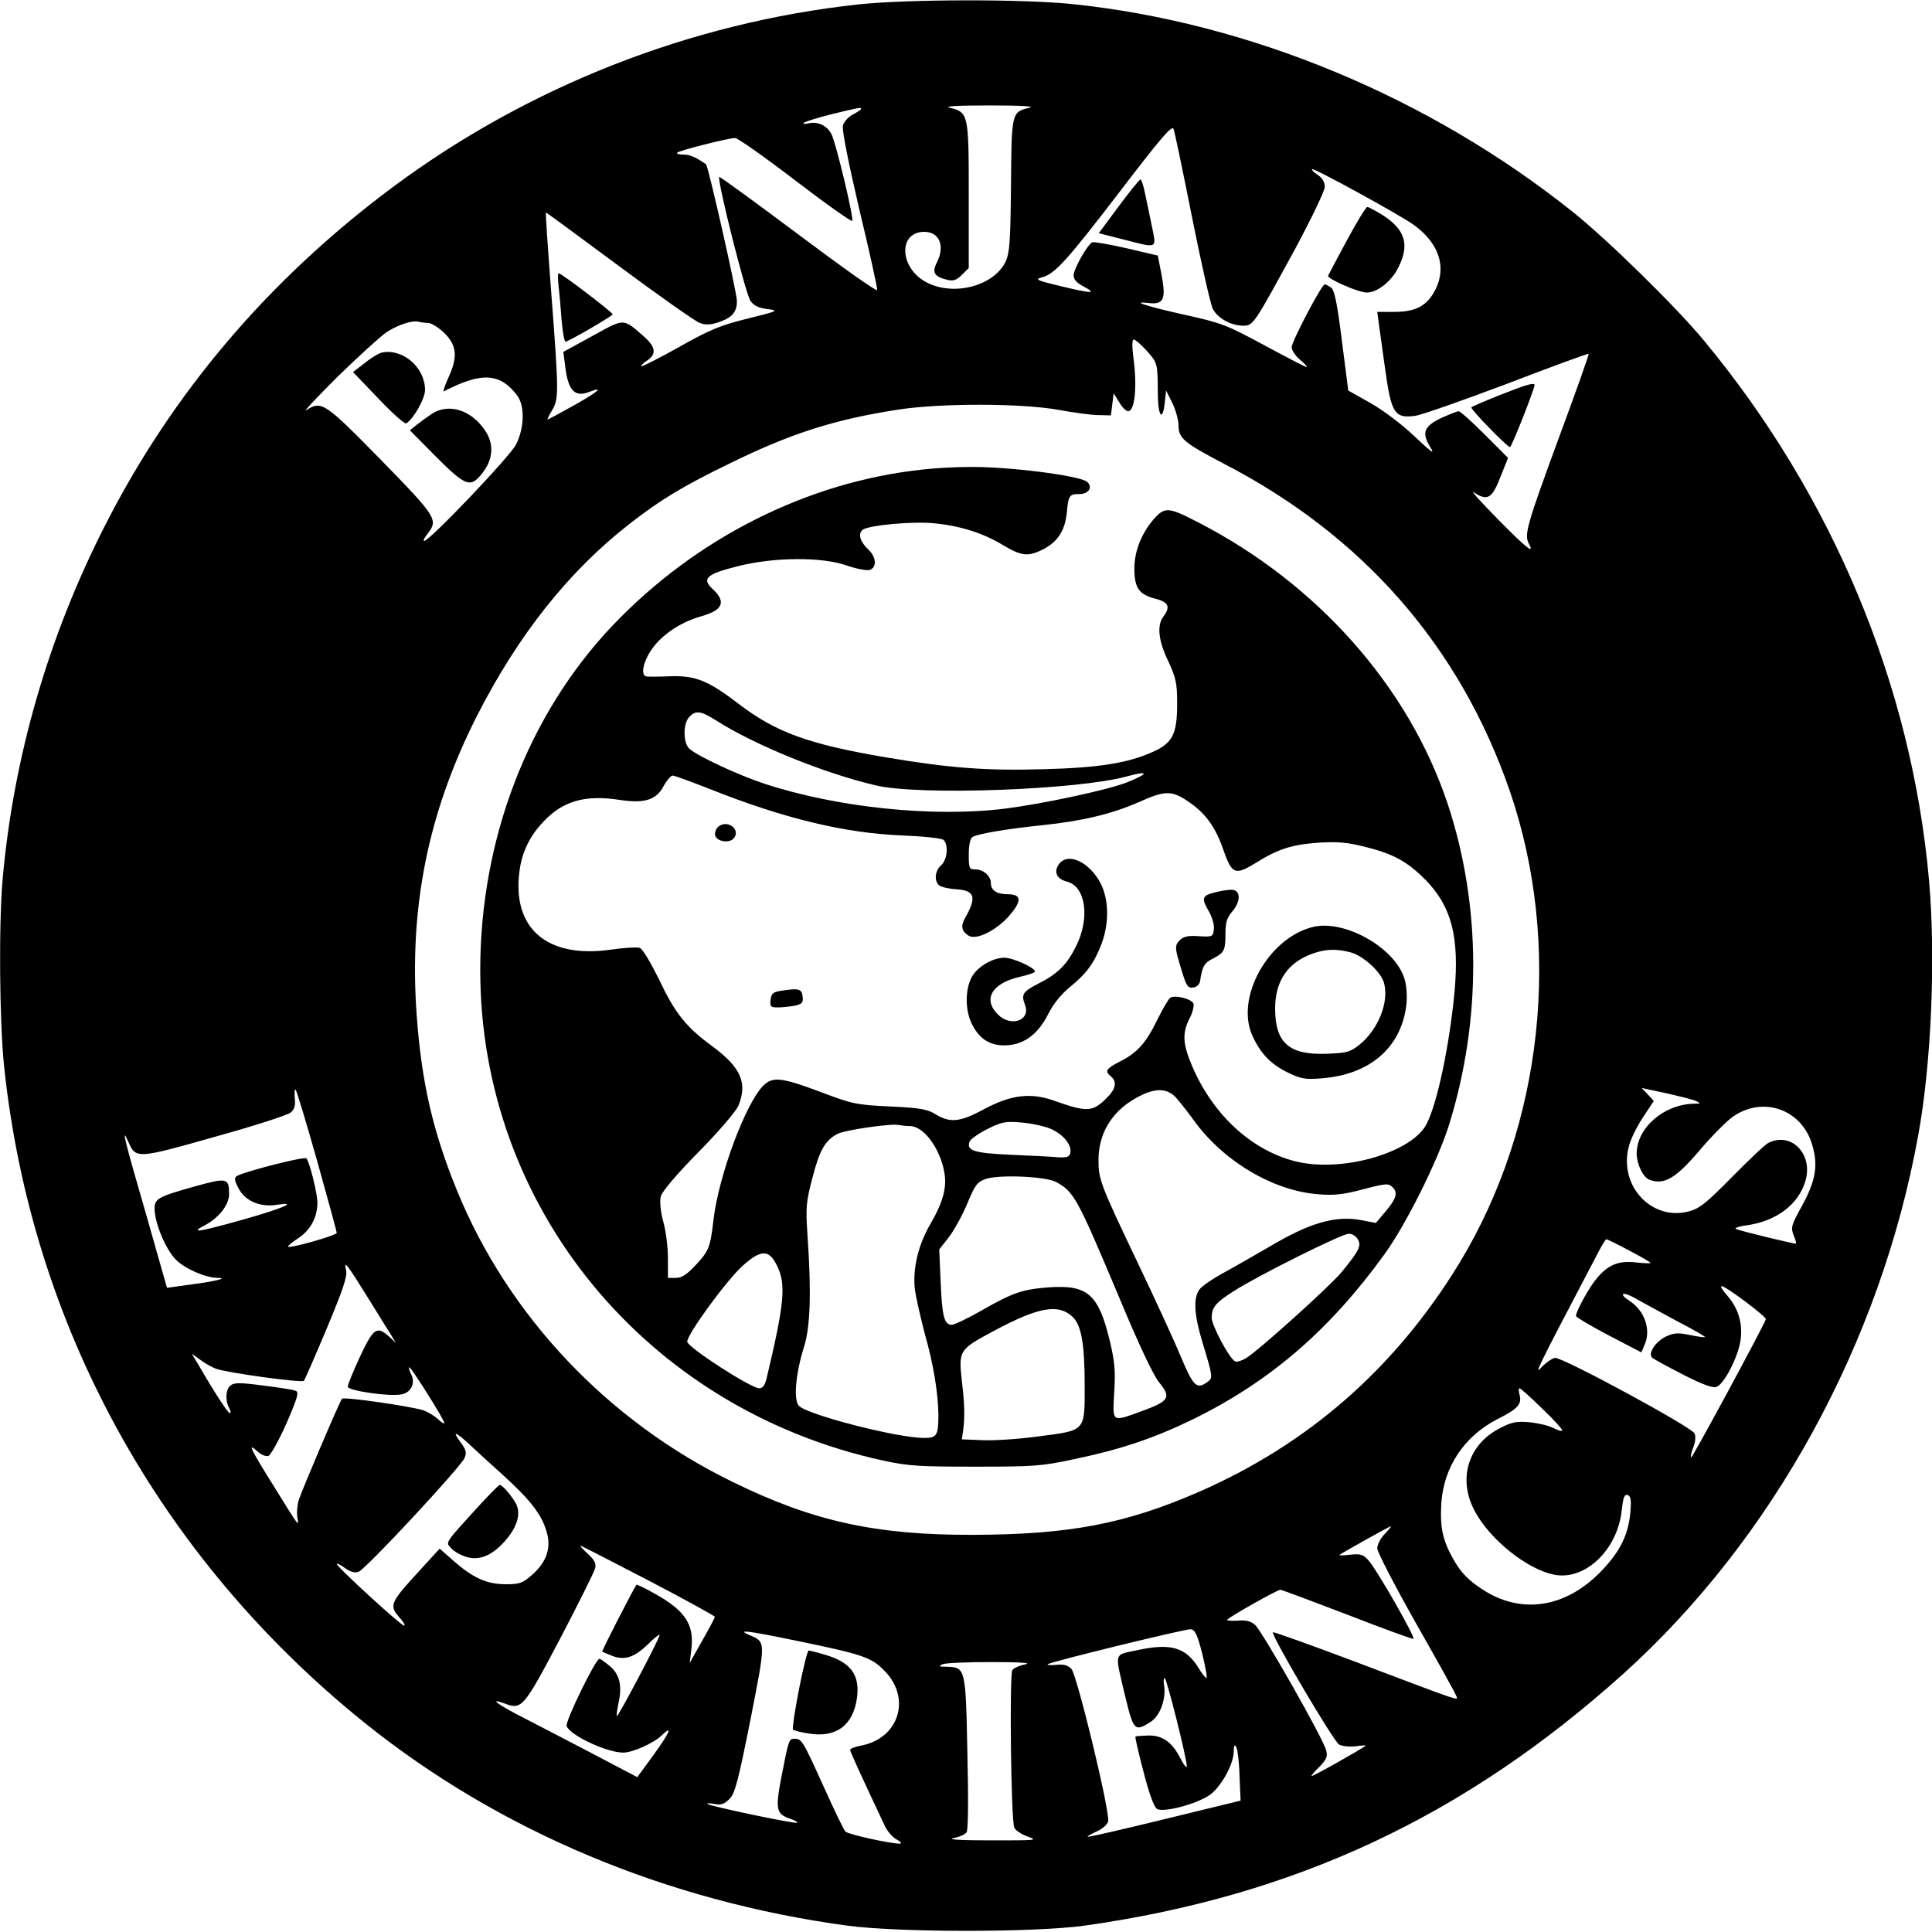
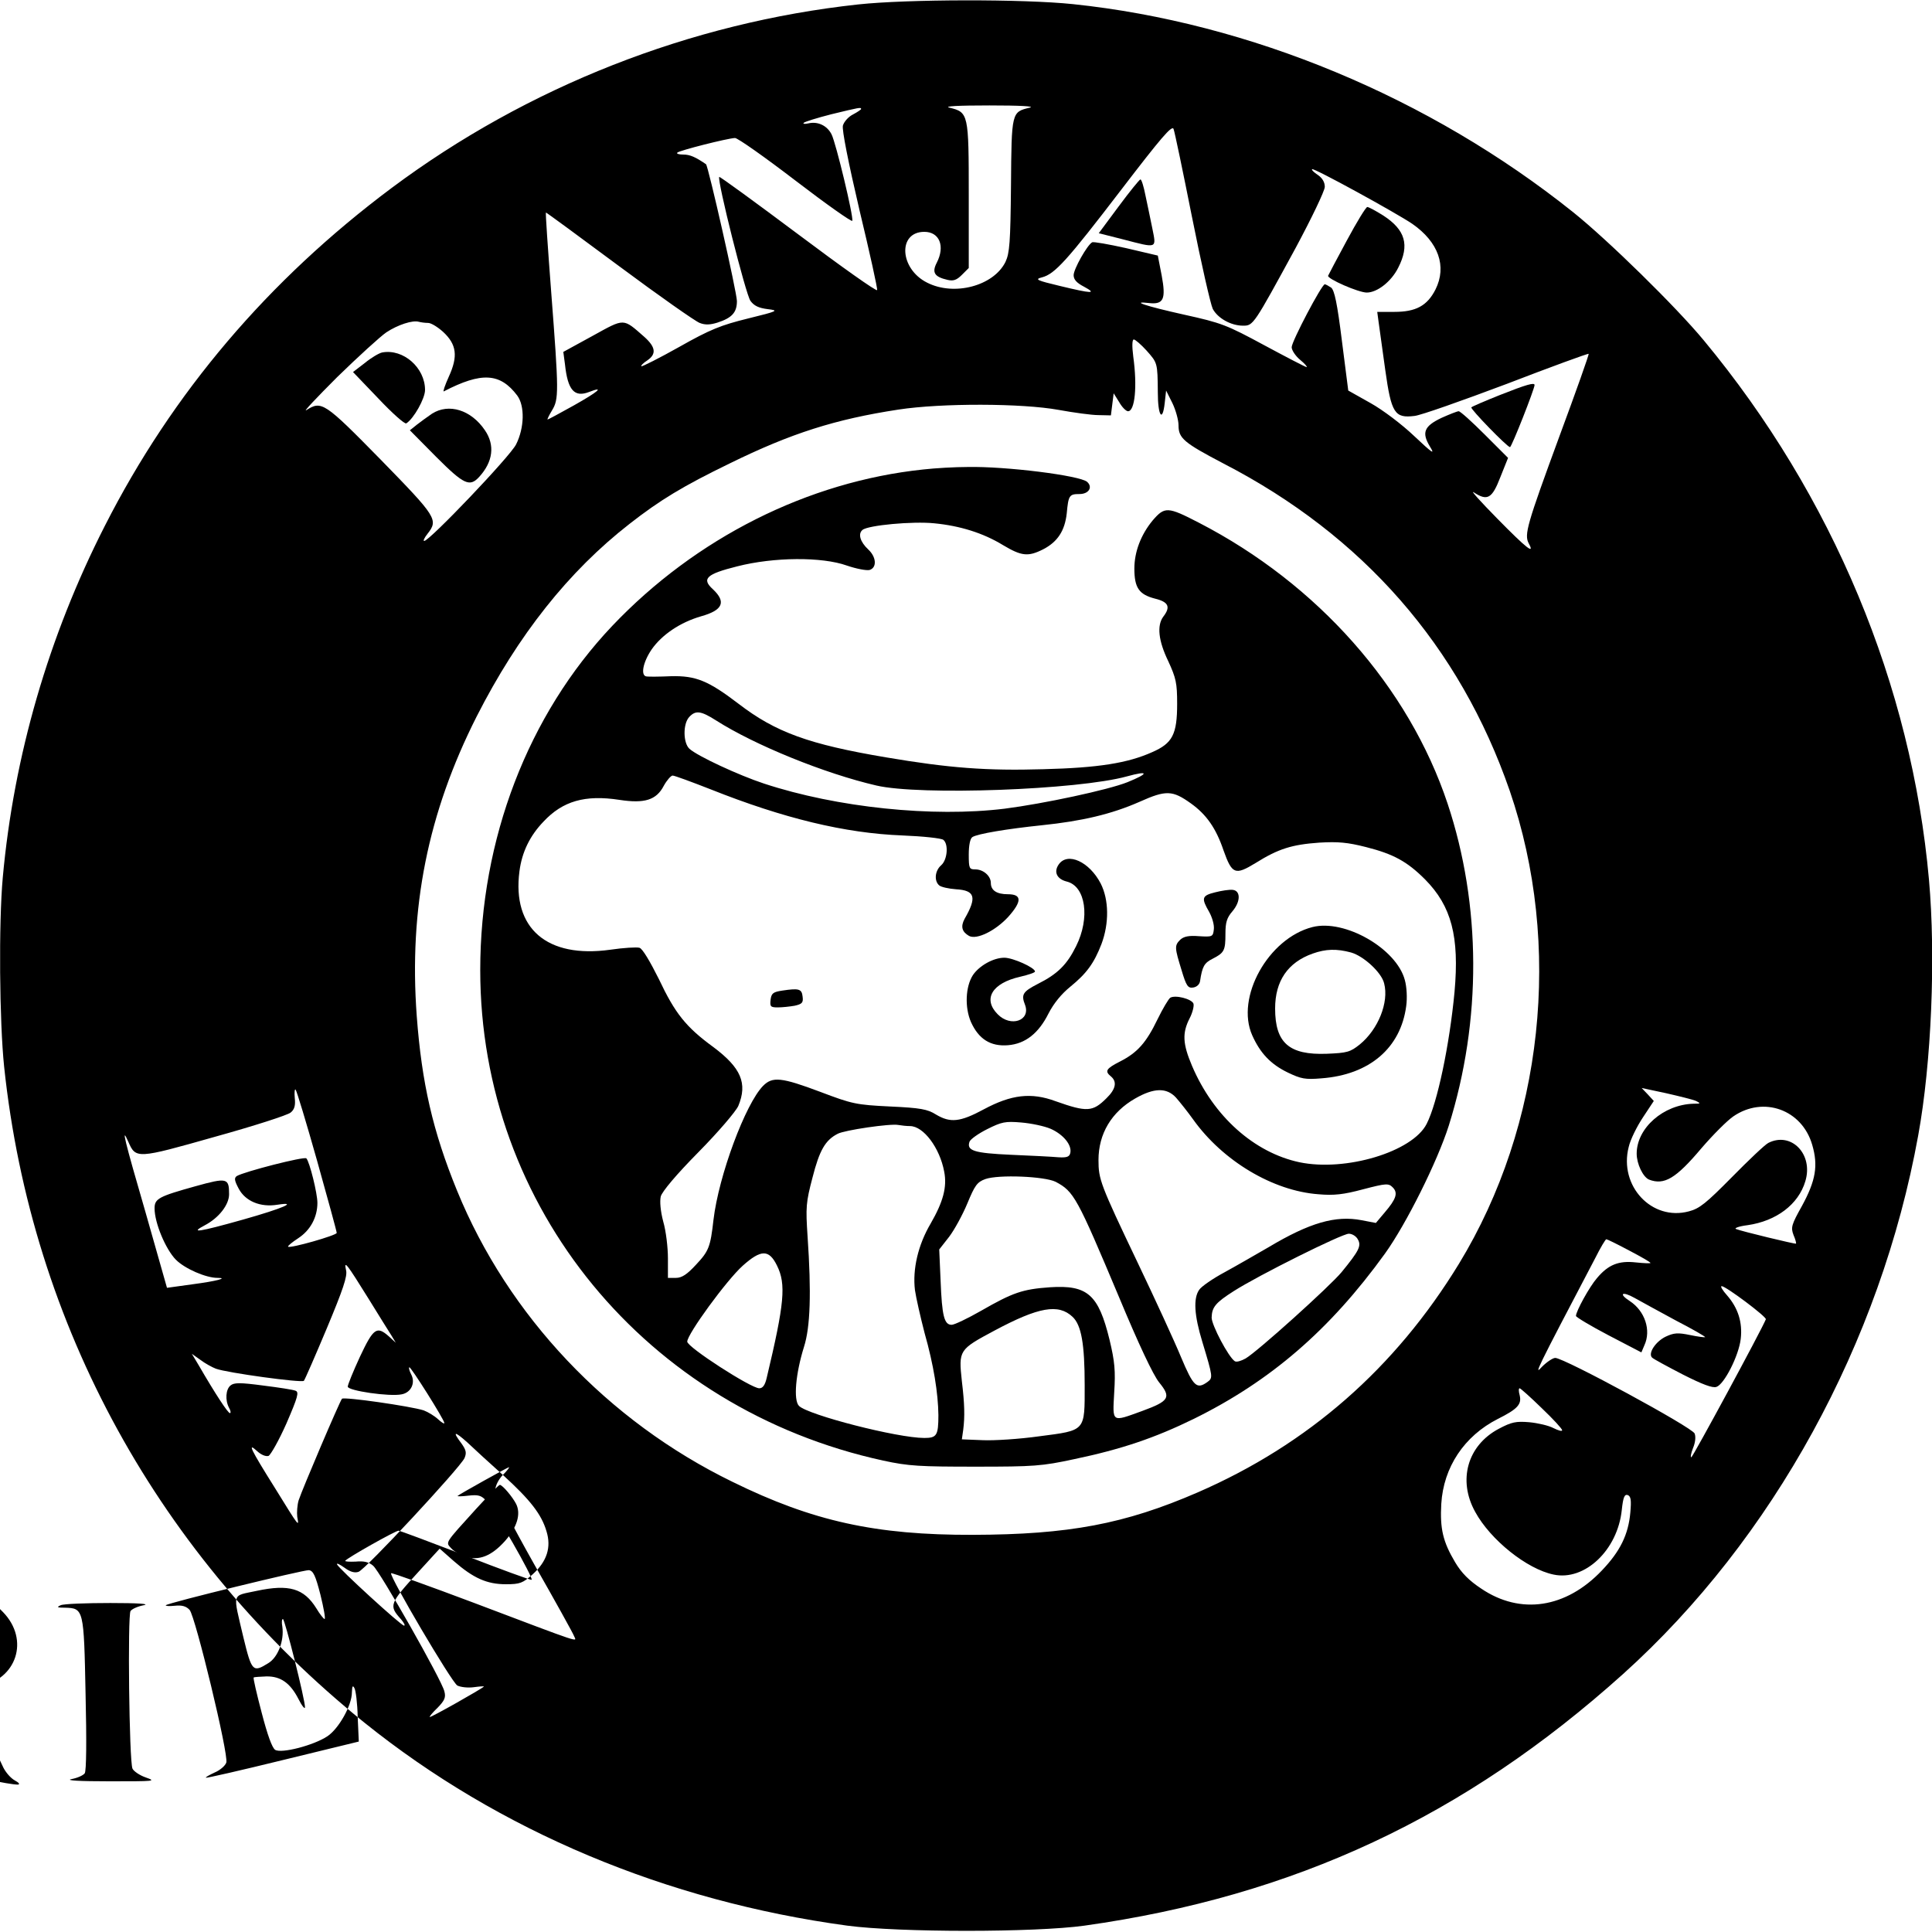
<svg xmlns="http://www.w3.org/2000/svg" version="1.0" width="700pt" height="700pt" viewBox="0 0 700 700" preserveAspectRatio="xMidYMid meet">
  <g transform="translate(0,700) scale(0.1,-0.1)" fill="#000000" stroke="none">
-     <path d="M3110 6984 c-609 -66 -1199 -298 -1691 -665 -447 -334 -794 -742 -1039 -1224 -204 -400 -330 -834 -370 -1275 -15 -166 -12 -522 5 -685 99 -937 562 -1778 1306 -2377 488 -392 1093 -646 1749 -735 188 -25 679 -25 859 0 761 107 1377 395 1952 912 542 488 933 1200 1069 1951 48 263 64 647 39 927 -63 704 -349 1391 -816 1954 -101 122 -347 363 -473 464 -520 416 -1172 687 -1812 754 -182 19 -601 18 -778 -1z m621 -374 c-66 -16 -66 -15 -68 -282 -2 -207 -5 -245 -20 -277 -43 -87 -186 -125 -284 -75 -100 50 -107 184 -10 184 55 0 76 -52 45 -112 -18 -35 -9 -51 39 -62 21 -5 33 -1 52 18 l25 25 0 264 c0 296 -1 300 -70 317 -22 5 30 8 145 8 110 0 167 -3 146 -8z m-611 -5 c0 -2 -13 -11 -30 -20 -16 -8 -32 -26 -36 -40 -4 -15 20 -135 60 -306 37 -154 66 -285 64 -290 -2 -6 -130 85 -286 202 -155 116 -284 210 -286 208 -9 -9 96 -426 113 -449 13 -18 30 -26 62 -30 42 -5 39 -7 -71 -34 -97 -24 -136 -39 -249 -103 -73 -41 -135 -72 -137 -70 -3 2 7 12 21 21 34 23 31 48 -10 85 -79 69 -70 69 -188 4 l-106 -58 6 -45 c10 -94 34 -121 88 -100 57 22 33 1 -56 -49 -50 -28 -93 -51 -95 -51 -2 0 5 15 16 33 25 41 25 65 -3 430 -12 158 -21 287 -19 287 2 0 122 -88 266 -195 144 -107 275 -199 291 -205 20 -8 38 -7 64 1 53 17 71 37 71 78 0 31 -104 490 -112 496 -38 26 -58 35 -82 35 -16 0 -26 3 -22 7 8 8 182 52 209 53 10 0 109 -70 220 -155 111 -85 203 -150 205 -145 5 15 -59 281 -75 313 -16 32 -50 48 -84 40 -13 -3 -21 -2 -17 2 4 4 49 18 100 31 103 25 108 26 108 19z m1199 -392 c33 -166 67 -315 75 -332 18 -34 66 -61 110 -61 37 0 38 2 190 281 58 108 106 208 106 222 0 17 -9 32 -25 43 -14 9 -24 19 -21 21 5 6 304 -158 363 -198 95 -66 126 -154 84 -238 -30 -59 -71 -81 -149 -81 l-62 0 5 -37 c3 -21 14 -99 24 -173 22 -157 34 -176 106 -167 22 2 172 55 334 116 161 62 295 111 297 109 2 -2 -46 -137 -106 -299 -118 -321 -128 -356 -111 -388 23 -42 -7 -19 -114 90 -61 62 -99 104 -85 95 49 -32 66 -23 96 55 l28 70 -85 85 c-46 46 -88 84 -94 84 -5 0 -33 -11 -62 -24 -63 -30 -73 -53 -42 -104 19 -31 10 -25 -57 38 -44 42 -114 95 -159 120 l-80 45 -23 180 c-17 137 -27 183 -39 193 -9 6 -20 12 -23 12 -11 0 -120 -207 -120 -228 0 -11 14 -32 31 -46 17 -14 27 -26 23 -26 -4 0 -73 36 -153 79 -137 74 -155 81 -291 111 -139 31 -196 50 -127 42 53 -6 62 14 46 100 l-14 72 -115 27 c-63 14 -119 24 -123 21 -18 -10 -67 -97 -67 -119 0 -16 11 -28 38 -42 48 -26 28 -25 -88 3 -84 20 -92 24 -65 31 47 12 91 61 287 317 144 188 184 235 190 221 4 -10 34 -154 67 -320z m-2768 -383 c11 0 35 -15 54 -32 50 -46 55 -89 21 -163 -14 -31 -22 -55 -18 -53 137 71 204 67 266 -15 28 -38 26 -117 -4 -177 -21 -43 -314 -350 -333 -350 -5 0 1 12 12 26 40 51 33 61 -170 269 -204 208 -214 214 -269 179 -14 -9 37 45 112 120 76 74 156 147 178 162 41 27 95 45 118 38 8 -2 22 -4 33 -4z m2603 -100 c40 -45 40 -44 41 -152 0 -85 17 -110 25 -38 l5 45 23 -46 c12 -25 22 -61 22 -80 0 -47 19 -63 164 -139 505 -261 855 -662 1036 -1185 192 -559 122 -1212 -184 -1714 -231 -378 -546 -654 -946 -828 -265 -115 -468 -153 -815 -154 -352 -1 -580 49 -871 192 -452 220 -813 602 -998 1055 -88 215 -128 391 -146 632 -29 391 40 736 217 1086 150 295 333 526 554 698 110 86 194 137 363 219 222 109 382 160 611 195 157 24 448 23 580 -1 55 -10 120 -19 145 -19 l45 -1 5 40 5 40 20 -32 c10 -18 25 -33 32 -33 25 0 34 90 19 198 -5 39 -4 62 2 62 5 0 26 -18 46 -40z m-3005 -2936 c39 -139 71 -256 71 -261 0 -9 -169 -57 -176 -50 -3 2 14 16 37 31 44 29 69 76 69 128 0 34 -28 148 -40 161 -7 8 -225 -48 -252 -64 -10 -7 -9 -16 7 -46 24 -45 78 -68 140 -58 78 12 20 -13 -125 -54 -160 -45 -194 -50 -139 -21 52 27 89 75 89 113 0 59 -7 61 -122 29 -133 -37 -148 -45 -148 -80 0 -53 40 -148 77 -186 33 -33 109 -66 151 -66 41 0 -5 -12 -89 -23 l-94 -13 -77 271 c-78 268 -90 319 -63 258 27 -62 31 -62 313 18 141 39 265 79 275 88 14 11 18 26 15 53 -2 21 0 34 3 30 4 -4 39 -120 78 -258z m4996 217 c18 -9 17 -10 -9 -10 -109 -3 -206 -88 -206 -181 0 -37 23 -85 45 -94 55 -21 97 4 189 113 42 49 94 101 116 116 109 75 249 25 286 -103 22 -75 13 -129 -37 -221 -38 -68 -41 -78 -31 -105 7 -16 11 -31 9 -32 -3 -2 -198 45 -217 53 -8 3 10 10 42 14 104 15 184 75 209 159 30 98 -51 181 -134 139 -12 -6 -71 -62 -132 -124 -93 -94 -117 -114 -156 -124 -134 -36 -254 92 -218 233 6 27 30 75 52 108 l39 59 -22 24 -22 23 89 -19 c48 -11 97 -23 108 -28z m-242 -542 c42 -22 77 -42 77 -45 0 -2 -24 -1 -53 2 -62 7 -100 -8 -141 -57 -27 -31 -76 -120 -76 -137 0 -4 53 -36 118 -70 l119 -62 11 26 c25 54 2 124 -53 160 -42 27 -28 37 18 11 23 -13 91 -50 150 -82 60 -31 107 -58 105 -60 -2 -1 -27 2 -55 8 -44 9 -58 8 -88 -6 -37 -18 -65 -61 -49 -76 5 -5 55 -32 111 -61 71 -36 108 -50 122 -45 28 9 81 113 88 174 7 60 -10 112 -49 157 -17 19 -26 34 -20 34 15 0 163 -111 160 -120 -14 -36 -265 -500 -270 -500 -4 0 -1 15 6 33 8 19 11 40 6 53 -8 22 -473 274 -505 274 -9 0 -31 -15 -48 -32 -30 -33 -26 -23 193 394 19 38 37 68 40 68 3 0 40 -18 83 -41z m-4568 -174 c37 -60 75 -121 84 -135 l15 -25 -25 23 c-44 39 -56 30 -105 -74 -24 -52 -44 -101 -44 -108 0 -15 152 -37 195 -28 34 6 51 41 35 72 -6 12 -10 24 -7 26 4 5 127 -190 127 -202 0 -4 -10 2 -23 14 -13 12 -36 26 -52 32 -47 15 -289 50 -296 42 -8 -9 -144 -328 -157 -368 -5 -17 -7 -44 -5 -60 7 -38 8 -39 -81 105 -89 142 -101 167 -64 133 14 -13 31 -20 41 -17 8 4 38 57 65 118 41 95 46 113 33 118 -9 4 -62 12 -118 19 -83 11 -105 11 -118 0 -17 -14 -20 -53 -5 -81 6 -10 7 -19 3 -19 -7 0 -52 68 -114 175 l-24 40 31 -22 c17 -13 43 -27 56 -32 40 -15 311 -52 319 -44 4 5 41 90 83 190 59 141 75 189 70 210 -9 40 2 25 81 -102z m4251 -397 c41 -39 74 -75 74 -80 0 -5 -14 -1 -32 8 -17 9 -56 18 -87 21 -48 4 -64 1 -111 -24 -113 -60 -149 -186 -85 -301 55 -101 187 -207 284 -227 113 -24 232 89 247 234 5 47 10 58 22 54 11 -5 13 -18 9 -63 -7 -80 -37 -141 -103 -210 -130 -137 -295 -162 -437 -66 -44 29 -72 57 -95 96 -44 74 -55 121 -50 211 8 133 83 246 205 308 72 36 87 53 79 86 -4 14 -4 25 0 25 3 0 39 -32 80 -72z m-3764 -242 c100 -91 140 -143 158 -204 18 -58 2 -109 -50 -156 -36 -32 -46 -36 -97 -36 -69 0 -118 22 -189 84 l-51 45 -75 -82 c-108 -118 -110 -124 -65 -174 11 -13 16 -23 11 -23 -11 0 -237 207 -243 222 -2 6 10 0 27 -12 20 -15 37 -20 51 -15 24 7 367 376 384 412 8 19 6 29 -11 53 -34 45 -26 46 21 4 23 -22 81 -75 129 -118z m3195 -214 c-15 -15 -27 -39 -27 -52 0 -13 63 -134 139 -269 77 -135 143 -254 146 -263 8 -21 43 -33 -364 121 -162 61 -296 109 -299 107 -8 -9 220 -396 240 -407 12 -6 39 -9 60 -6 22 3 38 4 36 2 -9 -9 -193 -113 -196 -110 -2 1 11 17 29 34 25 26 30 37 24 59 -9 40 -233 434 -258 455 -15 13 -33 18 -63 15 -23 -1 -40 0 -38 3 6 10 182 109 193 109 5 0 114 -41 242 -90 128 -50 236 -89 240 -88 9 4 -134 254 -164 286 -18 20 -29 23 -65 19 -24 -3 -41 -3 -39 -1 6 6 182 104 186 104 3 0 -7 -13 -22 -28z m-2668 -168 c132 -69 241 -129 241 -132 0 -4 -21 -43 -46 -87 l-45 -80 6 50 c11 89 -23 140 -133 201 -35 20 -65 34 -66 32 -10 -13 -127 -241 -124 -242 2 -2 18 -8 35 -15 45 -18 81 -7 131 42 23 23 42 37 42 33 0 -12 -151 -298 -155 -294 -2 2 1 24 6 48 14 62 4 104 -32 134 -17 14 -34 26 -37 26 -14 0 -125 -228 -119 -244 13 -34 146 -96 205 -96 34 0 110 34 139 62 42 40 31 13 -28 -69 l-60 -82 -152 80 c-84 44 -198 103 -254 132 -97 49 -137 78 -75 55 63 -24 69 -16 201 234 67 128 124 243 127 255 5 17 -2 31 -26 53 -18 16 -30 30 -27 30 2 0 113 -57 246 -126z m2007 -266 c12 -49 19 -88 15 -88 -3 0 -17 17 -30 39 -45 72 -99 88 -216 63 -92 -20 -87 -2 -48 -169 30 -123 34 -128 90 -93 35 21 58 81 51 132 -3 15 -2 28 2 28 7 0 81 -295 80 -320 0 -8 -11 5 -23 29 -30 59 -65 84 -117 83 -23 -1 -44 -2 -46 -4 -2 -2 11 -59 29 -127 21 -81 38 -128 49 -135 23 -14 139 16 189 49 41 27 89 112 89 159 1 23 3 27 9 16 5 -8 11 -55 12 -105 l4 -89 -275 -67 c-151 -37 -277 -66 -279 -64 -2 2 13 10 32 19 19 8 38 24 42 36 9 28 -112 529 -133 553 -12 13 -27 18 -54 15 -20 -2 -35 -1 -32 2 9 9 498 128 518 127 16 -2 24 -19 42 -89z m-1469 47 c243 -50 271 -60 319 -110 97 -100 50 -245 -88 -270 -21 -4 -38 -11 -38 -15 0 -6 42 -98 127 -278 9 -18 27 -39 42 -47 15 -8 19 -14 11 -15 -33 0 -186 33 -197 44 -6 6 -41 79 -78 161 -76 168 -80 175 -106 175 -21 0 -21 -1 -49 -144 -21 -112 -17 -128 31 -145 18 -6 30 -13 28 -15 -5 -6 -318 60 -326 68 -4 3 7 3 25 0 24 -5 36 -1 55 18 20 20 31 62 76 287 56 287 57 281 -4 307 -48 21 -7 16 172 -21z m829 -85 c-21 -4 -42 -13 -48 -21 -11 -16 -5 -544 7 -571 4 -9 25 -24 48 -32 40 -14 33 -14 -133 -14 -106 0 -160 3 -136 8 21 4 42 13 48 21 6 9 7 117 3 289 -6 306 -7 309 -74 311 -29 0 -32 2 -16 9 11 5 92 8 180 8 99 0 145 -3 121 -8z" />
-     <path d="M2024 5963 c3 -27 8 -83 11 -126 4 -43 10 -77 15 -75 25 9 170 94 170 99 0 7 -186 149 -196 149 -3 0 -3 -21 0 -47z" />
+     <path d="M3110 6984 c-609 -66 -1199 -298 -1691 -665 -447 -334 -794 -742 -1039 -1224 -204 -400 -330 -834 -370 -1275 -15 -166 -12 -522 5 -685 99 -937 562 -1778 1306 -2377 488 -392 1093 -646 1749 -735 188 -25 679 -25 859 0 761 107 1377 395 1952 912 542 488 933 1200 1069 1951 48 263 64 647 39 927 -63 704 -349 1391 -816 1954 -101 122 -347 363 -473 464 -520 416 -1172 687 -1812 754 -182 19 -601 18 -778 -1z m621 -374 c-66 -16 -66 -15 -68 -282 -2 -207 -5 -245 -20 -277 -43 -87 -186 -125 -284 -75 -100 50 -107 184 -10 184 55 0 76 -52 45 -112 -18 -35 -9 -51 39 -62 21 -5 33 -1 52 18 l25 25 0 264 c0 296 -1 300 -70 317 -22 5 30 8 145 8 110 0 167 -3 146 -8z m-611 -5 c0 -2 -13 -11 -30 -20 -16 -8 -32 -26 -36 -40 -4 -15 20 -135 60 -306 37 -154 66 -285 64 -290 -2 -6 -130 85 -286 202 -155 116 -284 210 -286 208 -9 -9 96 -426 113 -449 13 -18 30 -26 62 -30 42 -5 39 -7 -71 -34 -97 -24 -136 -39 -249 -103 -73 -41 -135 -72 -137 -70 -3 2 7 12 21 21 34 23 31 48 -10 85 -79 69 -70 69 -188 4 l-106 -58 6 -45 c10 -94 34 -121 88 -100 57 22 33 1 -56 -49 -50 -28 -93 -51 -95 -51 -2 0 5 15 16 33 25 41 25 65 -3 430 -12 158 -21 287 -19 287 2 0 122 -88 266 -195 144 -107 275 -199 291 -205 20 -8 38 -7 64 1 53 17 71 37 71 78 0 31 -104 490 -112 496 -38 26 -58 35 -82 35 -16 0 -26 3 -22 7 8 8 182 52 209 53 10 0 109 -70 220 -155 111 -85 203 -150 205 -145 5 15 -59 281 -75 313 -16 32 -50 48 -84 40 -13 -3 -21 -2 -17 2 4 4 49 18 100 31 103 25 108 26 108 19z m1199 -392 c33 -166 67 -315 75 -332 18 -34 66 -61 110 -61 37 0 38 2 190 281 58 108 106 208 106 222 0 17 -9 32 -25 43 -14 9 -24 19 -21 21 5 6 304 -158 363 -198 95 -66 126 -154 84 -238 -30 -59 -71 -81 -149 -81 l-62 0 5 -37 c3 -21 14 -99 24 -173 22 -157 34 -176 106 -167 22 2 172 55 334 116 161 62 295 111 297 109 2 -2 -46 -137 -106 -299 -118 -321 -128 -356 -111 -388 23 -42 -7 -19 -114 90 -61 62 -99 104 -85 95 49 -32 66 -23 96 55 l28 70 -85 85 c-46 46 -88 84 -94 84 -5 0 -33 -11 -62 -24 -63 -30 -73 -53 -42 -104 19 -31 10 -25 -57 38 -44 42 -114 95 -159 120 l-80 45 -23 180 c-17 137 -27 183 -39 193 -9 6 -20 12 -23 12 -11 0 -120 -207 -120 -228 0 -11 14 -32 31 -46 17 -14 27 -26 23 -26 -4 0 -73 36 -153 79 -137 74 -155 81 -291 111 -139 31 -196 50 -127 42 53 -6 62 14 46 100 l-14 72 -115 27 c-63 14 -119 24 -123 21 -18 -10 -67 -97 -67 -119 0 -16 11 -28 38 -42 48 -26 28 -25 -88 3 -84 20 -92 24 -65 31 47 12 91 61 287 317 144 188 184 235 190 221 4 -10 34 -154 67 -320z m-2768 -383 c11 0 35 -15 54 -32 50 -46 55 -89 21 -163 -14 -31 -22 -55 -18 -53 137 71 204 67 266 -15 28 -38 26 -117 -4 -177 -21 -43 -314 -350 -333 -350 -5 0 1 12 12 26 40 51 33 61 -170 269 -204 208 -214 214 -269 179 -14 -9 37 45 112 120 76 74 156 147 178 162 41 27 95 45 118 38 8 -2 22 -4 33 -4z m2603 -100 c40 -45 40 -44 41 -152 0 -85 17 -110 25 -38 l5 45 23 -46 c12 -25 22 -61 22 -80 0 -47 19 -63 164 -139 505 -261 855 -662 1036 -1185 192 -559 122 -1212 -184 -1714 -231 -378 -546 -654 -946 -828 -265 -115 -468 -153 -815 -154 -352 -1 -580 49 -871 192 -452 220 -813 602 -998 1055 -88 215 -128 391 -146 632 -29 391 40 736 217 1086 150 295 333 526 554 698 110 86 194 137 363 219 222 109 382 160 611 195 157 24 448 23 580 -1 55 -10 120 -19 145 -19 l45 -1 5 40 5 40 20 -32 c10 -18 25 -33 32 -33 25 0 34 90 19 198 -5 39 -4 62 2 62 5 0 26 -18 46 -40z m-3005 -2936 c39 -139 71 -256 71 -261 0 -9 -169 -57 -176 -50 -3 2 14 16 37 31 44 29 69 76 69 128 0 34 -28 148 -40 161 -7 8 -225 -48 -252 -64 -10 -7 -9 -16 7 -46 24 -45 78 -68 140 -58 78 12 20 -13 -125 -54 -160 -45 -194 -50 -139 -21 52 27 89 75 89 113 0 59 -7 61 -122 29 -133 -37 -148 -45 -148 -80 0 -53 40 -148 77 -186 33 -33 109 -66 151 -66 41 0 -5 -12 -89 -23 l-94 -13 -77 271 c-78 268 -90 319 -63 258 27 -62 31 -62 313 18 141 39 265 79 275 88 14 11 18 26 15 53 -2 21 0 34 3 30 4 -4 39 -120 78 -258z m4996 217 c18 -9 17 -10 -9 -10 -109 -3 -206 -88 -206 -181 0 -37 23 -85 45 -94 55 -21 97 4 189 113 42 49 94 101 116 116 109 75 249 25 286 -103 22 -75 13 -129 -37 -221 -38 -68 -41 -78 -31 -105 7 -16 11 -31 9 -32 -3 -2 -198 45 -217 53 -8 3 10 10 42 14 104 15 184 75 209 159 30 98 -51 181 -134 139 -12 -6 -71 -62 -132 -124 -93 -94 -117 -114 -156 -124 -134 -36 -254 92 -218 233 6 27 30 75 52 108 l39 59 -22 24 -22 23 89 -19 c48 -11 97 -23 108 -28z m-242 -542 c42 -22 77 -42 77 -45 0 -2 -24 -1 -53 2 -62 7 -100 -8 -141 -57 -27 -31 -76 -120 -76 -137 0 -4 53 -36 118 -70 l119 -62 11 26 c25 54 2 124 -53 160 -42 27 -28 37 18 11 23 -13 91 -50 150 -82 60 -31 107 -58 105 -60 -2 -1 -27 2 -55 8 -44 9 -58 8 -88 -6 -37 -18 -65 -61 -49 -76 5 -5 55 -32 111 -61 71 -36 108 -50 122 -45 28 9 81 113 88 174 7 60 -10 112 -49 157 -17 19 -26 34 -20 34 15 0 163 -111 160 -120 -14 -36 -265 -500 -270 -500 -4 0 -1 15 6 33 8 19 11 40 6 53 -8 22 -473 274 -505 274 -9 0 -31 -15 -48 -32 -30 -33 -26 -23 193 394 19 38 37 68 40 68 3 0 40 -18 83 -41z m-4568 -174 c37 -60 75 -121 84 -135 l15 -25 -25 23 c-44 39 -56 30 -105 -74 -24 -52 -44 -101 -44 -108 0 -15 152 -37 195 -28 34 6 51 41 35 72 -6 12 -10 24 -7 26 4 5 127 -190 127 -202 0 -4 -10 2 -23 14 -13 12 -36 26 -52 32 -47 15 -289 50 -296 42 -8 -9 -144 -328 -157 -368 -5 -17 -7 -44 -5 -60 7 -38 8 -39 -81 105 -89 142 -101 167 -64 133 14 -13 31 -20 41 -17 8 4 38 57 65 118 41 95 46 113 33 118 -9 4 -62 12 -118 19 -83 11 -105 11 -118 0 -17 -14 -20 -53 -5 -81 6 -10 7 -19 3 -19 -7 0 -52 68 -114 175 l-24 40 31 -22 c17 -13 43 -27 56 -32 40 -15 311 -52 319 -44 4 5 41 90 83 190 59 141 75 189 70 210 -9 40 2 25 81 -102z m4251 -397 c41 -39 74 -75 74 -80 0 -5 -14 -1 -32 8 -17 9 -56 18 -87 21 -48 4 -64 1 -111 -24 -113 -60 -149 -186 -85 -301 55 -101 187 -207 284 -227 113 -24 232 89 247 234 5 47 10 58 22 54 11 -5 13 -18 9 -63 -7 -80 -37 -141 -103 -210 -130 -137 -295 -162 -437 -66 -44 29 -72 57 -95 96 -44 74 -55 121 -50 211 8 133 83 246 205 308 72 36 87 53 79 86 -4 14 -4 25 0 25 3 0 39 -32 80 -72z m-3764 -242 c100 -91 140 -143 158 -204 18 -58 2 -109 -50 -156 -36 -32 -46 -36 -97 -36 -69 0 -118 22 -189 84 l-51 45 -75 -82 c-108 -118 -110 -124 -65 -174 11 -13 16 -23 11 -23 -11 0 -237 207 -243 222 -2 6 10 0 27 -12 20 -15 37 -20 51 -15 24 7 367 376 384 412 8 19 6 29 -11 53 -34 45 -26 46 21 4 23 -22 81 -75 129 -118z c-15 -15 -27 -39 -27 -52 0 -13 63 -134 139 -269 77 -135 143 -254 146 -263 8 -21 43 -33 -364 121 -162 61 -296 109 -299 107 -8 -9 220 -396 240 -407 12 -6 39 -9 60 -6 22 3 38 4 36 2 -9 -9 -193 -113 -196 -110 -2 1 11 17 29 34 25 26 30 37 24 59 -9 40 -233 434 -258 455 -15 13 -33 18 -63 15 -23 -1 -40 0 -38 3 6 10 182 109 193 109 5 0 114 -41 242 -90 128 -50 236 -89 240 -88 9 4 -134 254 -164 286 -18 20 -29 23 -65 19 -24 -3 -41 -3 -39 -1 6 6 182 104 186 104 3 0 -7 -13 -22 -28z m-2668 -168 c132 -69 241 -129 241 -132 0 -4 -21 -43 -46 -87 l-45 -80 6 50 c11 89 -23 140 -133 201 -35 20 -65 34 -66 32 -10 -13 -127 -241 -124 -242 2 -2 18 -8 35 -15 45 -18 81 -7 131 42 23 23 42 37 42 33 0 -12 -151 -298 -155 -294 -2 2 1 24 6 48 14 62 4 104 -32 134 -17 14 -34 26 -37 26 -14 0 -125 -228 -119 -244 13 -34 146 -96 205 -96 34 0 110 34 139 62 42 40 31 13 -28 -69 l-60 -82 -152 80 c-84 44 -198 103 -254 132 -97 49 -137 78 -75 55 63 -24 69 -16 201 234 67 128 124 243 127 255 5 17 -2 31 -26 53 -18 16 -30 30 -27 30 2 0 113 -57 246 -126z m2007 -266 c12 -49 19 -88 15 -88 -3 0 -17 17 -30 39 -45 72 -99 88 -216 63 -92 -20 -87 -2 -48 -169 30 -123 34 -128 90 -93 35 21 58 81 51 132 -3 15 -2 28 2 28 7 0 81 -295 80 -320 0 -8 -11 5 -23 29 -30 59 -65 84 -117 83 -23 -1 -44 -2 -46 -4 -2 -2 11 -59 29 -127 21 -81 38 -128 49 -135 23 -14 139 16 189 49 41 27 89 112 89 159 1 23 3 27 9 16 5 -8 11 -55 12 -105 l4 -89 -275 -67 c-151 -37 -277 -66 -279 -64 -2 2 13 10 32 19 19 8 38 24 42 36 9 28 -112 529 -133 553 -12 13 -27 18 -54 15 -20 -2 -35 -1 -32 2 9 9 498 128 518 127 16 -2 24 -19 42 -89z m-1469 47 c243 -50 271 -60 319 -110 97 -100 50 -245 -88 -270 -21 -4 -38 -11 -38 -15 0 -6 42 -98 127 -278 9 -18 27 -39 42 -47 15 -8 19 -14 11 -15 -33 0 -186 33 -197 44 -6 6 -41 79 -78 161 -76 168 -80 175 -106 175 -21 0 -21 -1 -49 -144 -21 -112 -17 -128 31 -145 18 -6 30 -13 28 -15 -5 -6 -318 60 -326 68 -4 3 7 3 25 0 24 -5 36 -1 55 18 20 20 31 62 76 287 56 287 57 281 -4 307 -48 21 -7 16 172 -21z m829 -85 c-21 -4 -42 -13 -48 -21 -11 -16 -5 -544 7 -571 4 -9 25 -24 48 -32 40 -14 33 -14 -133 -14 -106 0 -160 3 -136 8 21 4 42 13 48 21 6 9 7 117 3 289 -6 306 -7 309 -74 311 -29 0 -32 2 -16 9 11 5 92 8 180 8 99 0 145 -3 121 -8z" />
    <path d="M4053 6252 l-72 -97 87 -22 c127 -33 122 -35 107 40 -7 34 -18 88 -25 120 -6 31 -14 57 -18 57 -4 -1 -39 -44 -79 -98z" />
    <path d="M4880 6129 c-36 -66 -66 -124 -68 -128 -4 -11 110 -61 140 -61 38 0 89 40 114 90 42 82 26 137 -54 189 -27 17 -53 31 -58 31 -5 0 -38 -54 -74 -121z" />
    <path d="M5435 5569 c-55 -22 -102 -42 -104 -45 -5 -5 130 -144 140 -144 6 0 89 211 89 225 0 10 -29 2 -125 -36z" />
    <path d="M1385 5723 c-11 -2 -40 -19 -63 -38 l-43 -33 92 -96 c50 -53 95 -93 101 -90 27 17 68 90 68 121 0 81 -79 150 -155 136z" />
    <path d="M1565 5501 c-16 -11 -41 -29 -55 -40 l-25 -20 95 -96 c101 -101 122 -111 157 -72 49 54 57 114 20 168 -50 74 -131 99 -192 60z" />
    <path d="M3345 5299 c-418 -44 -824 -248 -1127 -567 -305 -322 -478 -773 -478 -1247 0 -859 601 -1590 1460 -1777 92 -20 133 -22 335 -22 211 0 240 2 356 27 172 36 293 77 434 146 278 137 493 322 693 599 77 107 190 334 231 463 120 382 118 800 -4 1167 -141 423 -471 796 -901 1018 -114 59 -124 59 -168 8 -42 -51 -66 -113 -66 -174 0 -70 17 -94 75 -109 49 -12 57 -30 30 -65 -24 -32 -18 -88 18 -162 28 -61 32 -79 32 -154 0 -111 -17 -143 -90 -175 -89 -40 -196 -57 -395 -62 -205 -6 -340 4 -570 43 -279 47 -400 91 -534 194 -110 84 -155 102 -244 100 -43 -2 -83 -2 -89 -1 -23 2 -14 51 18 98 37 53 103 98 179 120 79 22 92 52 43 98 -42 38 -24 55 88 83 133 34 307 35 397 3 35 -12 72 -19 83 -16 27 9 24 47 -5 74 -30 28 -38 57 -21 71 20 17 182 32 260 24 93 -9 177 -35 249 -79 67 -40 91 -43 146 -15 52 27 78 67 85 130 6 65 9 70 46 70 34 0 49 25 28 44 -25 23 -295 57 -434 54 -44 0 -116 -4 -160 -9z m-751 -909 c141 -90 395 -193 581 -236 157 -37 731 -16 908 33 80 22 81 11 2 -21 -70 -28 -304 -78 -445 -96 -260 -32 -608 4 -872 91 -91 30 -240 99 -270 126 -23 21 -24 90 -1 115 23 25 42 23 97 -12z m-19 -250 c264 -105 486 -159 695 -167 74 -3 141 -10 148 -16 19 -15 15 -72 -8 -92 -23 -20 -26 -57 -7 -73 7 -6 34 -12 61 -14 69 -4 76 -29 31 -107 -15 -28 -10 -47 16 -62 28 -15 96 19 142 69 50 56 50 82 -1 82 -41 0 -62 14 -62 41 0 25 -27 49 -56 49 -22 0 -24 3 -24 54 0 33 5 58 13 63 18 12 127 30 252 43 145 15 252 40 354 85 96 43 119 42 186 -6 56 -40 91 -90 118 -170 31 -87 42 -91 116 -46 83 52 132 67 231 74 68 4 102 1 169 -16 99 -25 149 -52 214 -117 96 -97 125 -207 107 -408 -18 -191 -62 -402 -101 -478 -51 -101 -293 -174 -461 -139 -164 35 -311 166 -389 349 -34 80 -36 119 -9 172 11 21 17 46 14 54 -7 17 -66 32 -84 21 -6 -4 -27 -39 -46 -78 -41 -85 -73 -121 -136 -153 -51 -26 -56 -35 -33 -54 23 -19 18 -46 -16 -79 -50 -50 -71 -51 -184 -11 -89 33 -161 24 -260 -29 -87 -47 -122 -50 -174 -19 -30 19 -56 24 -166 29 -123 6 -137 9 -253 53 -141 53 -173 56 -207 22 -64 -65 -161 -325 -180 -486 -11 -98 -17 -113 -63 -162 -33 -36 -52 -48 -73 -48 l-29 0 0 71 c0 39 -7 99 -17 133 -10 38 -13 73 -9 91 5 18 56 79 137 161 72 73 135 147 144 167 34 82 10 138 -90 213 -100 73 -139 122 -198 247 -31 62 -59 110 -70 113 -10 3 -58 0 -106 -7 -229 -32 -356 77 -329 284 9 70 38 129 87 180 70 75 151 98 275 79 91 -14 134 -1 161 51 11 20 26 37 32 37 7 0 69 -23 138 -50z m1686 -1117 c14 -16 42 -51 62 -79 107 -150 289 -259 454 -271 56 -5 91 -1 162 18 84 22 92 22 107 7 20 -20 13 -42 -29 -91 l-32 -38 -52 10 c-94 18 -188 -9 -337 -98 -45 -26 -116 -67 -158 -90 -43 -23 -85 -52 -93 -64 -22 -31 -18 -93 11 -188 39 -129 39 -131 19 -146 -39 -28 -51 -17 -96 90 -23 56 -94 210 -157 342 -136 285 -142 302 -142 372 0 95 47 174 133 223 68 39 114 40 148 3z m-454 -113 c45 -20 77 -58 71 -87 -3 -14 -12 -18 -43 -16 -22 2 -100 6 -172 9 -135 6 -162 15 -150 48 4 9 32 29 64 45 52 26 65 29 123 24 36 -3 84 -13 107 -23z m-510 10 c49 0 108 -79 124 -165 11 -56 -4 -110 -49 -188 -46 -78 -66 -166 -57 -241 4 -28 20 -98 35 -156 33 -116 49 -218 50 -297 0 -74 -6 -83 -51 -83 -98 0 -420 83 -454 116 -21 21 -12 118 18 214 23 72 27 196 13 400 -7 106 -6 123 18 214 25 98 46 135 91 158 23 13 192 38 220 32 11 -2 30 -4 42 -4z m528 -202 c66 -35 77 -55 230 -419 70 -168 123 -281 145 -308 44 -54 37 -67 -61 -103 -113 -41 -108 -44 -102 67 5 78 2 112 -17 191 -40 164 -80 199 -216 190 -99 -7 -134 -19 -249 -85 -49 -28 -97 -51 -107 -51 -27 0 -35 32 -40 159 l-5 114 36 46 c19 25 49 80 66 121 27 65 35 77 65 88 48 17 215 10 255 -10z m1095 -209 c13 -23 4 -41 -59 -118 -42 -51 -305 -288 -348 -313 -16 -9 -33 -14 -39 -10 -23 15 -84 131 -84 158 1 38 14 54 80 96 89 57 392 208 417 208 12 0 27 -9 33 -21z m-2105 -94 c34 -68 27 -138 -37 -407 -6 -26 -14 -38 -27 -38 -30 0 -261 149 -261 169 0 27 142 222 201 275 66 59 95 60 124 1z m1071 -186 c32 -30 44 -98 44 -248 0 -168 5 -163 -165 -185 -71 -10 -164 -16 -205 -14 l-75 3 5 35 c6 48 5 93 -5 176 -12 112 -11 114 118 183 161 86 232 98 283 50z" />
-     <path d="M2604 4006 c-9 -7 -15 -21 -13 -32 5 -23 51 -31 68 -11 25 31 -21 68 -55 43z" />
    <path d="M3836 3868 c-19 -27 -7 -53 29 -62 69 -17 85 -132 34 -234 -33 -67 -67 -101 -139 -137 -54 -28 -61 -38 -46 -76 21 -57 -52 -82 -99 -34 -55 55 -21 113 81 136 30 7 54 15 54 19 0 14 -80 50 -111 50 -40 0 -91 -29 -114 -63 -27 -42 -30 -117 -7 -170 28 -62 71 -89 134 -84 63 5 111 43 147 115 19 37 47 71 79 97 59 48 86 85 113 155 28 75 27 160 -3 219 -41 79 -120 115 -152 69z" />
    <path d="M4403 3767 c-49 -12 -51 -21 -22 -71 11 -20 19 -47 17 -63 -3 -27 -5 -28 -54 -25 -37 3 -55 -1 -68 -13 -21 -21 -20 -29 5 -110 17 -57 23 -66 42 -63 13 2 23 11 25 23 8 53 15 66 45 81 43 22 47 30 47 91 0 41 5 58 26 82 30 36 29 75 -1 77 -11 1 -39 -3 -62 -9z" />
    <path d="M4755 3641 c-160 -41 -279 -255 -218 -392 29 -65 67 -105 129 -135 48 -23 63 -26 122 -21 174 13 287 110 307 262 4 29 2 69 -5 94 -30 114 -218 222 -335 192z m140 -92 c46 -13 111 -73 120 -112 18 -69 -22 -167 -88 -221 -35 -28 -46 -31 -120 -34 -136 -5 -187 39 -187 164 0 100 46 167 136 199 48 17 87 18 139 4z" />
    <path d="M2835 3411 c-34 -5 -40 -10 -43 -33 -3 -25 0 -28 26 -28 16 0 44 3 61 6 27 6 32 11 29 33 -3 28 -13 31 -73 22z" />
    <path d="M1725 1533 c-115 -127 -111 -120 -90 -143 10 -11 33 -24 51 -30 49 -16 95 2 144 57 44 50 58 98 40 134 -14 27 -50 69 -59 69 -4 0 -42 -39 -86 -87z" />
    <path d="M2895 880 c-15 -77 -25 -143 -22 -147 4 -3 30 -10 58 -14 99 -16 160 30 174 129 11 83 -22 129 -114 156 -30 9 -58 16 -61 16 -4 0 -20 -63 -35 -140z" />
  </g>
</svg>